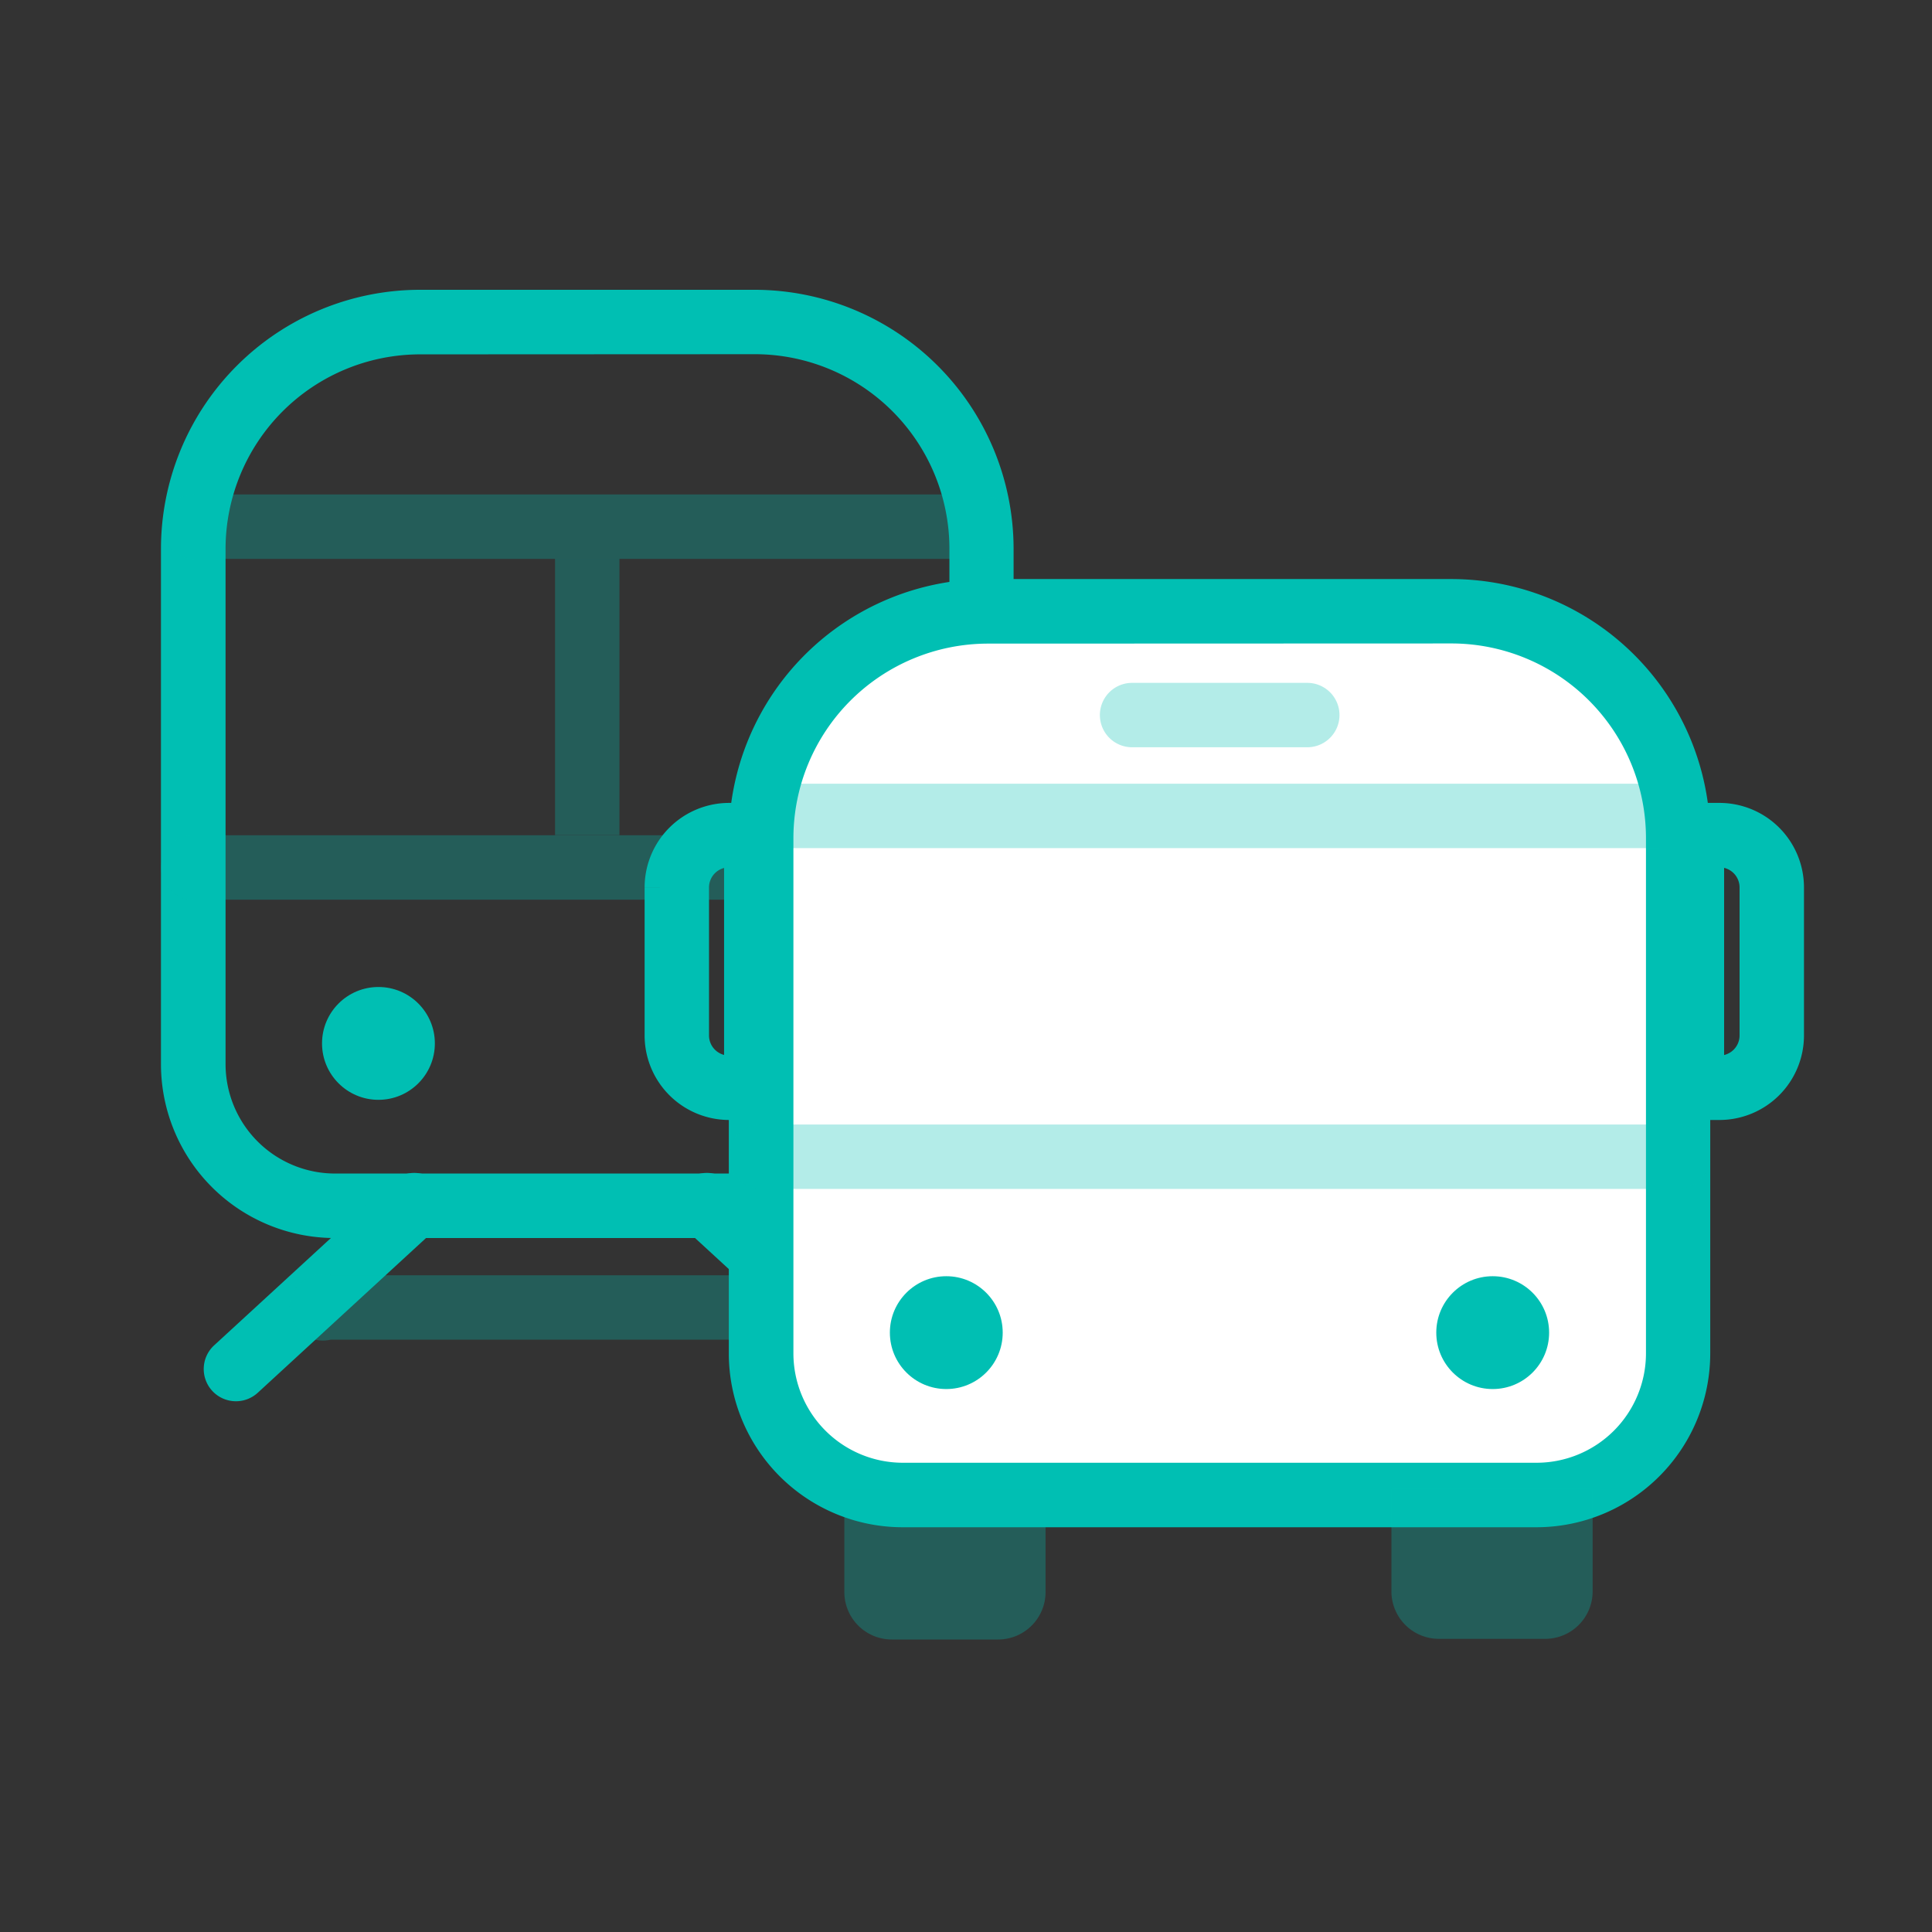
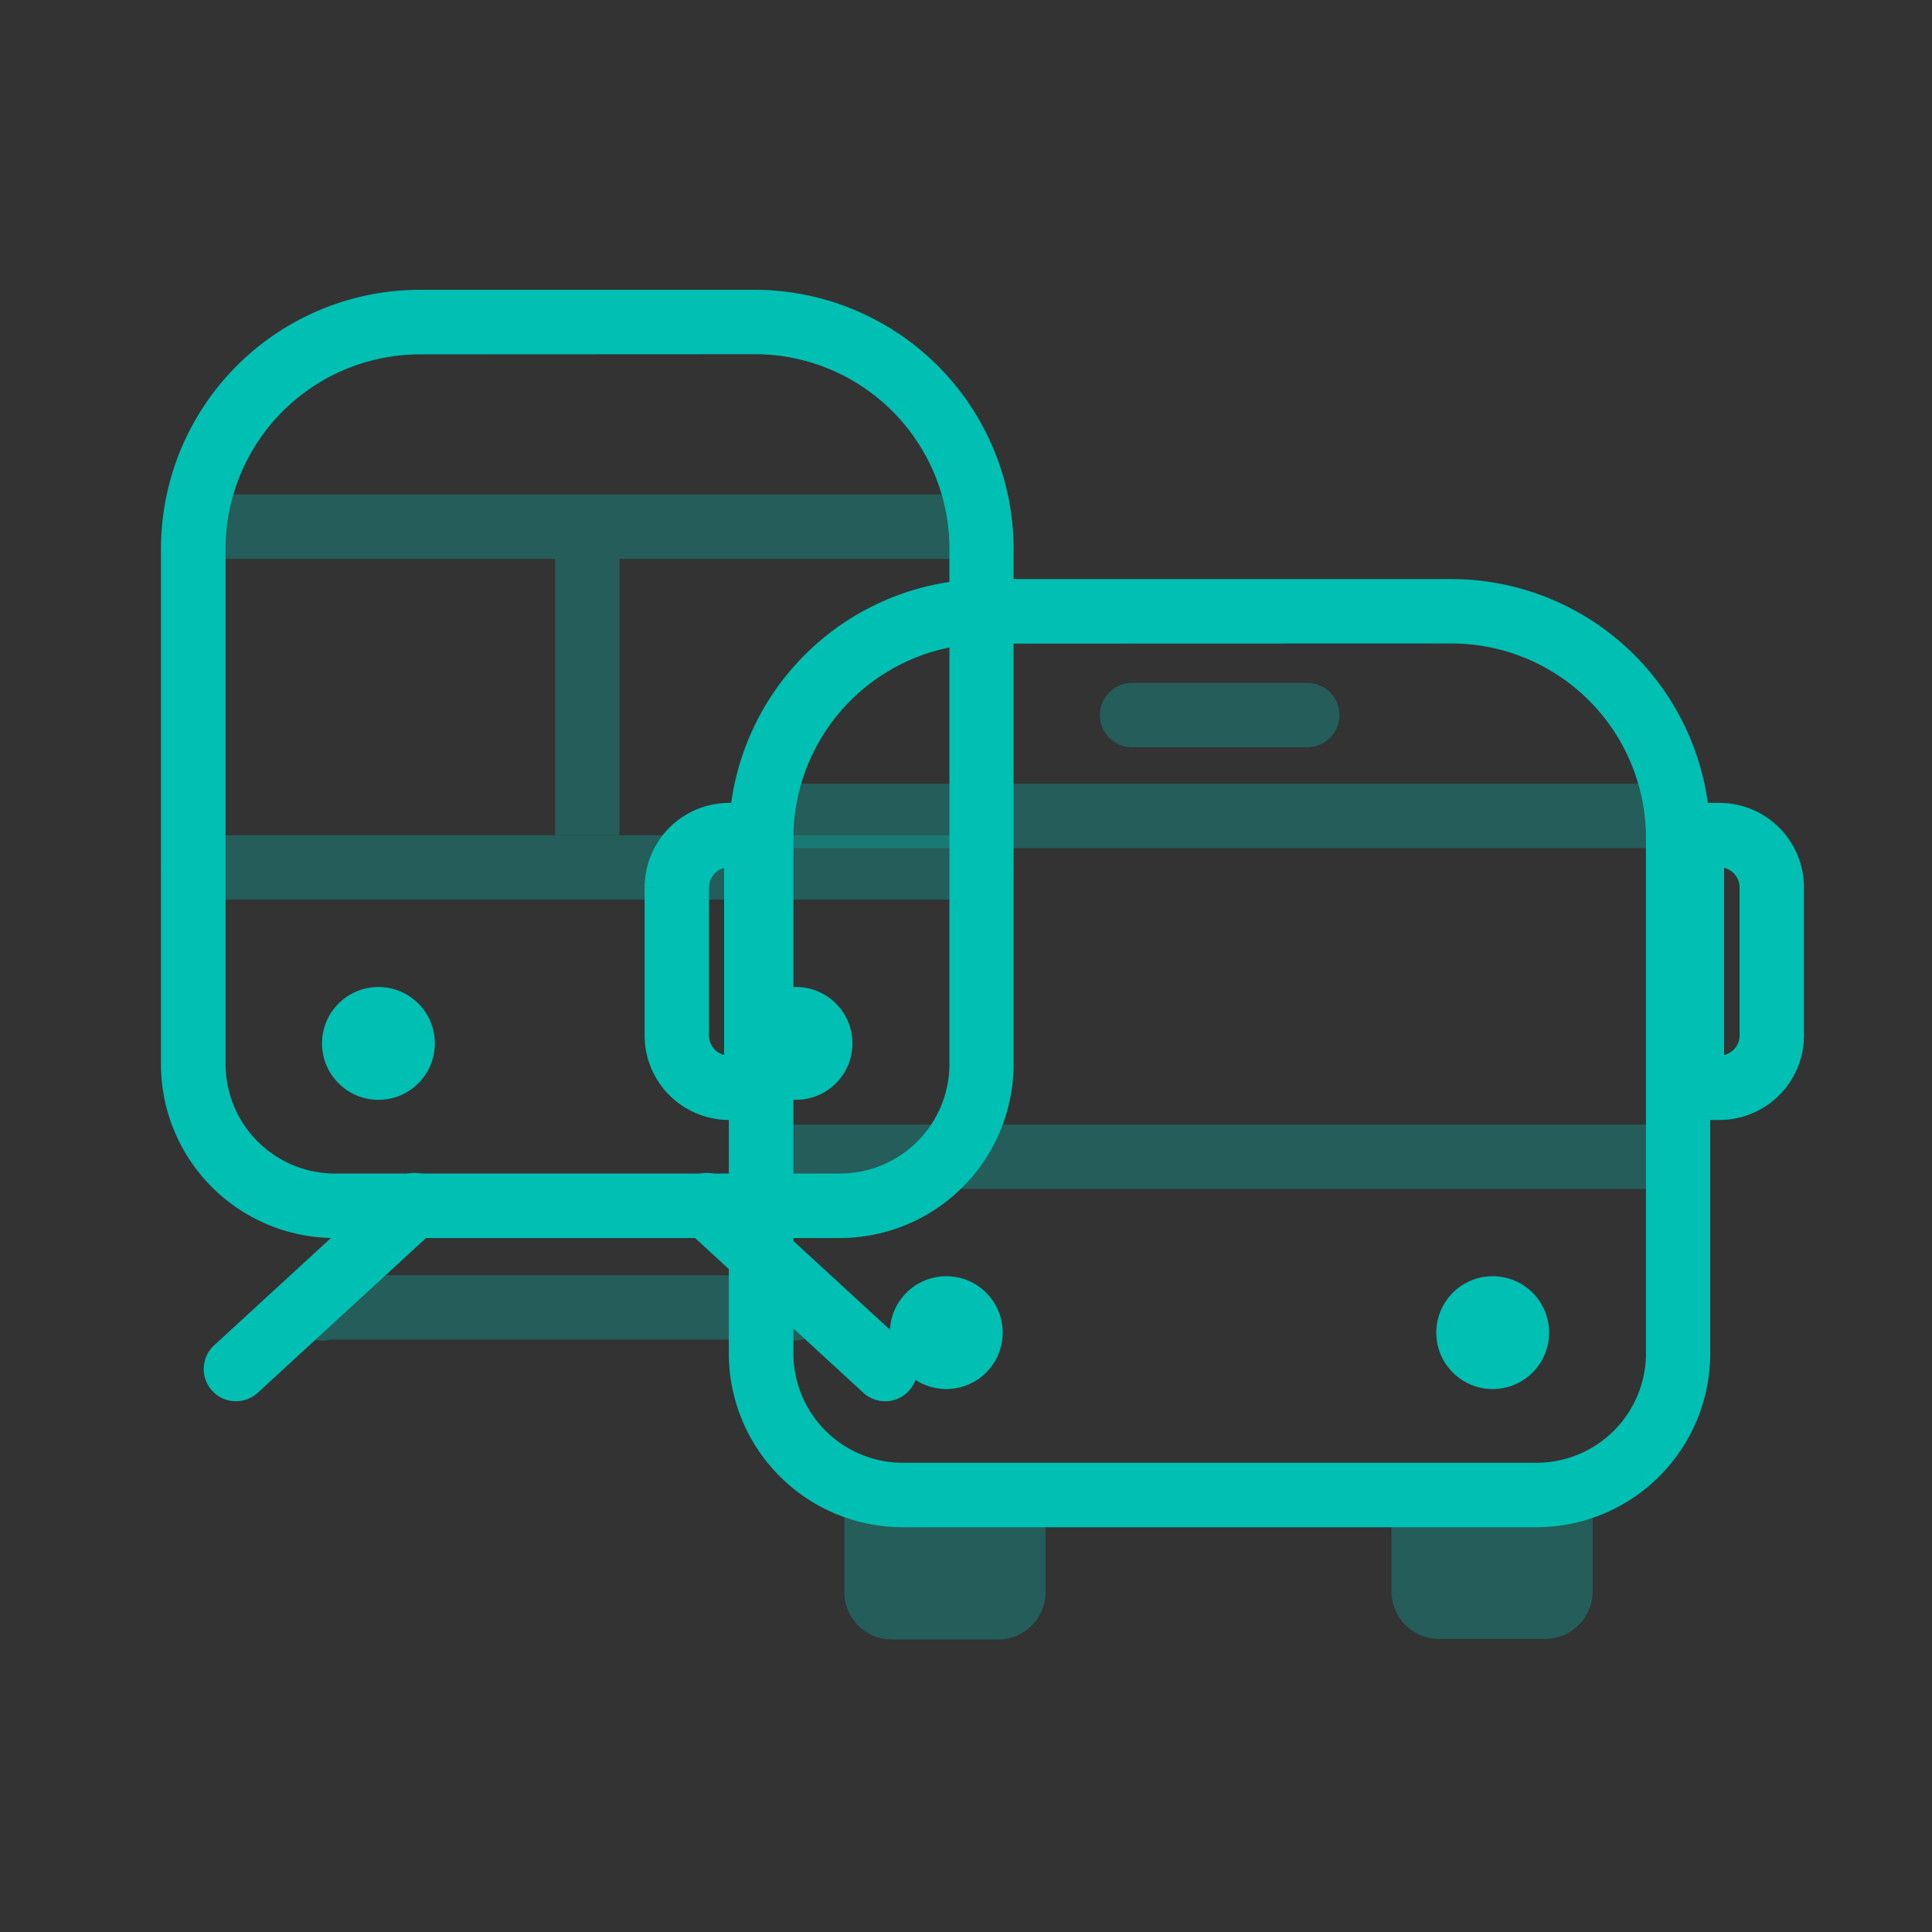
<svg xmlns="http://www.w3.org/2000/svg" width="60" height="60" viewBox="0 0 60 60">
  <rect x="0" y="0" width="60" height="60" fill="#333333" stroke="none" />
  <g id="Group_1496" data-name="Group 1496" transform="translate(-860 -1005)">
    <g id="Group_1370" data-name="Group 1370" transform="translate(851.985 937.367)">
      <g id="Group_1309" data-name="Group 1309">
        <path id="Path_1327" data-name="Path 1327" d="M34.091,106.081H18.414a5.4,5.4,0,0,1-5.4-5.4h0V84.673a8.048,8.048,0,0,1,8.039-8.04h10.4a8.049,8.049,0,0,1,8.04,8.04v16.01A5.4,5.4,0,0,1,34.091,106.081ZM21.059,78.638a6.047,6.047,0,0,0-6.039,6.04v16a3.4,3.4,0,0,0,3.4,3.4H34.1a3.4,3.4,0,0,0,3.4-3.4h0V84.673a6.046,6.046,0,0,0-6.04-6.04Z" fill="#00bfb3" />
        <path id="Path_1328" data-name="Path 1328" d="M38.443,84.989H14.059a1,1,0,1,1,0-2H38.44a1,1,0,1,1,0,2Z" fill="#00bfb3" opacity="0.3" style="isolation: isolate" />
        <path id="Path_1329" data-name="Path 1329" d="M38.49,95.573H14.016a1,1,0,1,1,0-2H38.49a1,1,0,0,1,0,2Z" fill="#00bfb3" opacity="0.3" style="isolation: isolate" />
        <rect id="Rectangle_1675" data-name="Rectangle 1675" width="2" height="8.579" transform="translate(25.253 84.988)" fill="#00bfb3" opacity="0.3" style="isolation: isolate" />
        <circle id="Ellipse_110" data-name="Ellipse 110" cx="1.752" cy="1.752" r="1.752" transform="translate(18.016 98.285)" fill="#00bfb3" />
        <circle id="Ellipse_111" data-name="Ellipse 111" cx="1.752" cy="1.752" r="1.752" transform="translate(30.985 98.285)" fill="#00bfb3" />
        <path id="Path_1337" data-name="Path 1337" d="M15.342,111.15a1,1,0,0,1-.677-1.736l5.515-5.069a1,1,0,1,1,1.391,1.437l-.038.035-5.514,5.07A1,1,0,0,1,15.342,111.15Z" fill="#00bfb3" />
        <path id="Path_1337-2" data-name="Path 1337" d="M34.827,110.887l-5.514-5.07-.038-.035a1,1,0,1,1,1.391-1.437l5.515,5.069a1,1,0,0,1-1.354,1.473Z" fill="#00bfb3" />
        <path id="Path_1338" data-name="Path 1338" d="M32.428,109.237H18.286a1.029,1.029,0,1,1,0-2H32.428a1.029,1.029,0,1,1,0,2Z" fill="#00bfb3" opacity="0.3" style="isolation: isolate" />
      </g>
      <g id="Group_1310" data-name="Group 1310">
-         <rect id="Rectangle_215" data-name="Rectangle 215" width="28.96" height="28.102" rx="6.341" transform="translate(31.176 86.486)" fill="#fff" />
        <path id="Path_1327-2" data-name="Path 1327" d="M55.726,115.063H36.049a5.4,5.4,0,0,1-5.4-5.4h0V93.655a8.048,8.048,0,0,1,8.039-8.039h14.4a8.047,8.047,0,0,1,8.04,8.039v16.01A5.4,5.4,0,0,1,55.726,115.063ZM38.694,87.621a6.047,6.047,0,0,0-6.039,6.039v16a3.4,3.4,0,0,0,3.4,3.4H55.732a3.4,3.4,0,0,0,3.4-3.4h0V93.655a6.045,6.045,0,0,0-6.04-6.039Z" fill="#00bfb3" />
        <path id="Path_1328-2" data-name="Path 1328" d="M60.078,93.972H31.694a1,1,0,0,1,0-2H60.075a1,1,0,0,1,0,2Z" fill="#00bfb3" opacity="0.3" style="isolation: isolate" />
        <path id="Path_1329-2" data-name="Path 1329" d="M60.125,104.556H31.651a1,1,0,1,1,0-2H60.125a1,1,0,0,1,0,2Z" fill="#00bfb3" opacity="0.3" style="isolation: isolate" />
        <path id="Path_1329-3" data-name="Path 1329" d="M48.614,90.84H43.173a1,1,0,0,1,0-2h5.441a1,1,0,0,1,0,2Z" fill="#00bfb3" opacity="0.3" style="isolation: isolate" />
        <circle id="Ellipse_110-2" data-name="Ellipse 110" cx="1.752" cy="1.752" r="1.752" transform="translate(35.651 107.267)" fill="#00bfb3" />
        <circle id="Ellipse_111-2" data-name="Ellipse 111" cx="1.752" cy="1.752" r="1.752" transform="translate(52.62 107.267)" fill="#00bfb3" />
        <path id="Rectangle_216" data-name="Rectangle 216" d="M0,0H6.249a0,0,0,0,1,0,0V3.187A1.474,1.474,0,0,1,4.775,4.66h-3.3A1.474,1.474,0,0,1,0,3.187V0A0,0,0,0,1,0,0Z" transform="translate(51.227 113.869)" fill="#00bfb3" opacity="0.3" style="isolation: isolate" />
        <path id="Rectangle_217" data-name="Rectangle 217" d="M0,0H6.249a0,0,0,0,1,0,0V3.187A1.474,1.474,0,0,1,4.775,4.66h-3.3A1.474,1.474,0,0,1,0,3.187V0A0,0,0,0,1,0,0Z" transform="translate(34.237 113.889)" fill="#00bfb3" opacity="0.3" style="isolation: isolate" />
        <path id="Rectangle_218" data-name="Rectangle 218" d="M1.626,0h.842a0,0,0,0,1,0,0V7.847a0,0,0,0,1,0,0H1.626A1.626,1.626,0,0,1,0,6.221v-4.6A1.626,1.626,0,0,1,1.626,0Z" transform="translate(29.034 93.568)" fill="none" stroke="#00bfb3" stroke-miterlimit="10" stroke-width="2" />
        <path id="Rectangle_219" data-name="Rectangle 219" d="M1.626,0H2.48a0,0,0,0,1,0,0V7.847a0,0,0,0,1,0,0H1.626A1.626,1.626,0,0,1,0,6.221v-4.6A1.626,1.626,0,0,1,1.626,0Z" transform="translate(63.039 101.415) rotate(-180)" fill="none" stroke="#00bfb3" stroke-miterlimit="10" stroke-width="2" />
      </g>
    </g>
    <rect id="Rectangle_1667" data-name="Rectangle 1667" width="60" height="60" transform="translate(860 1005)" fill="rgba(255,217,217,0)" />
  </g>
</svg>